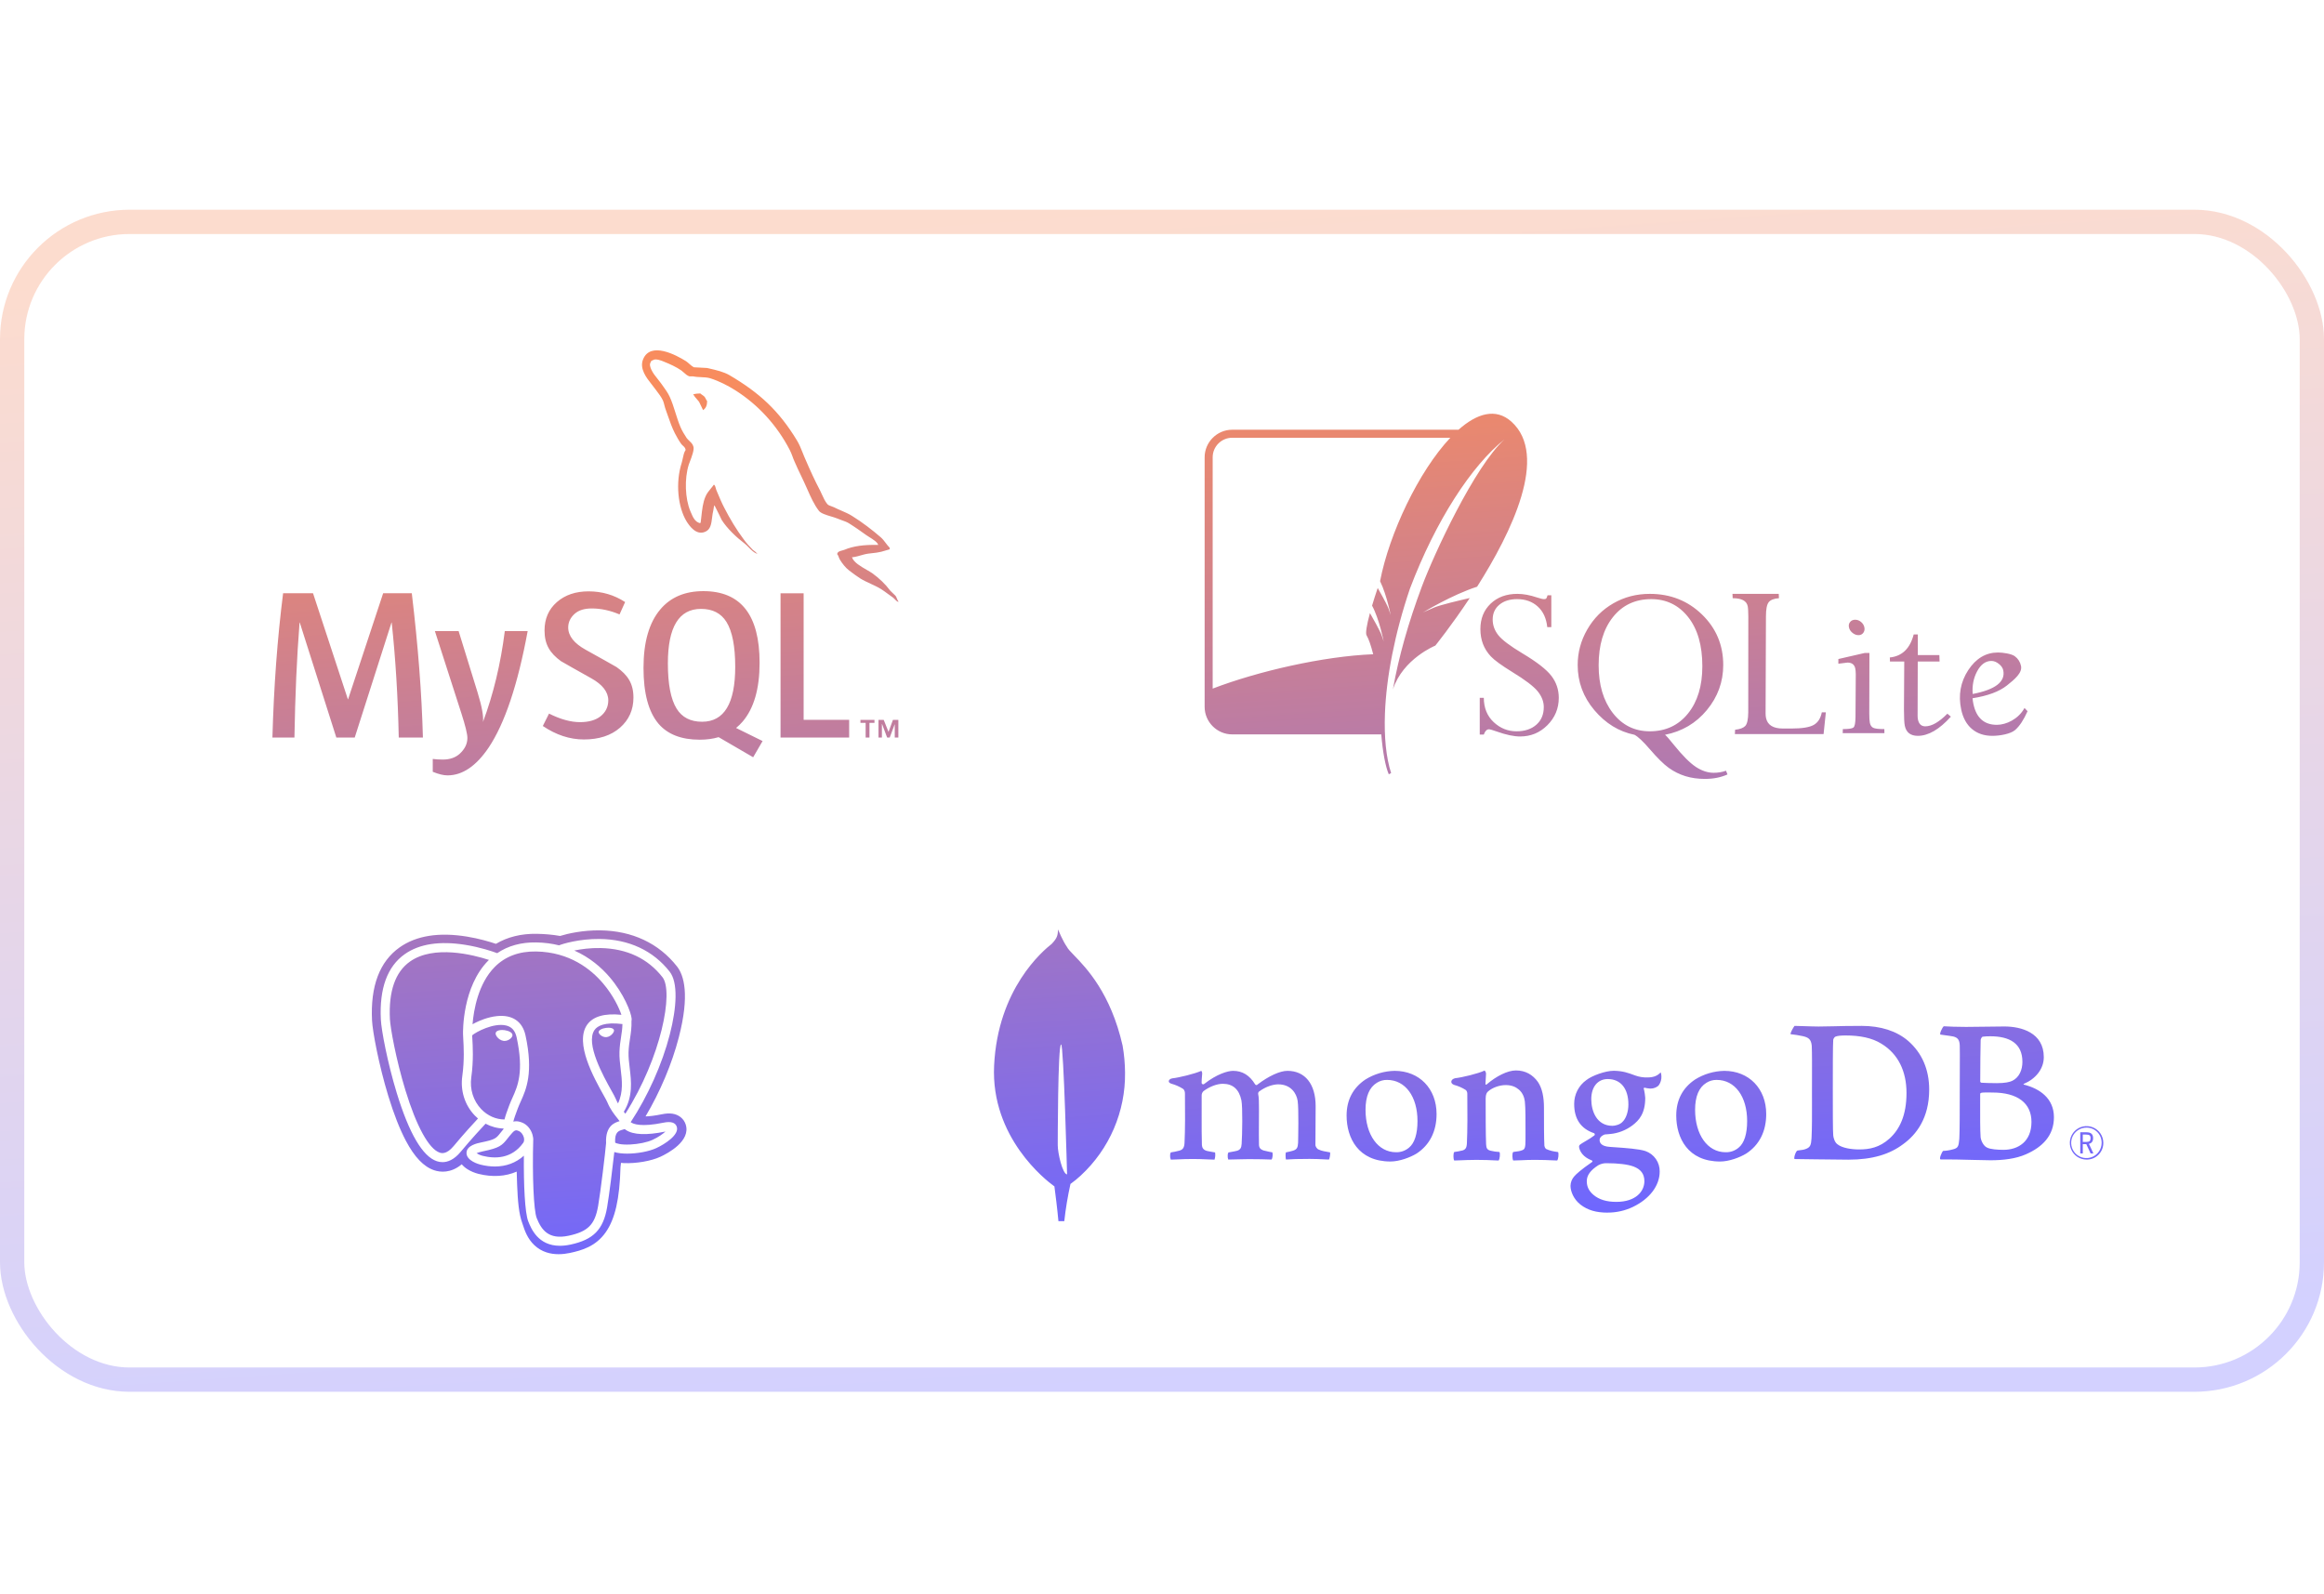
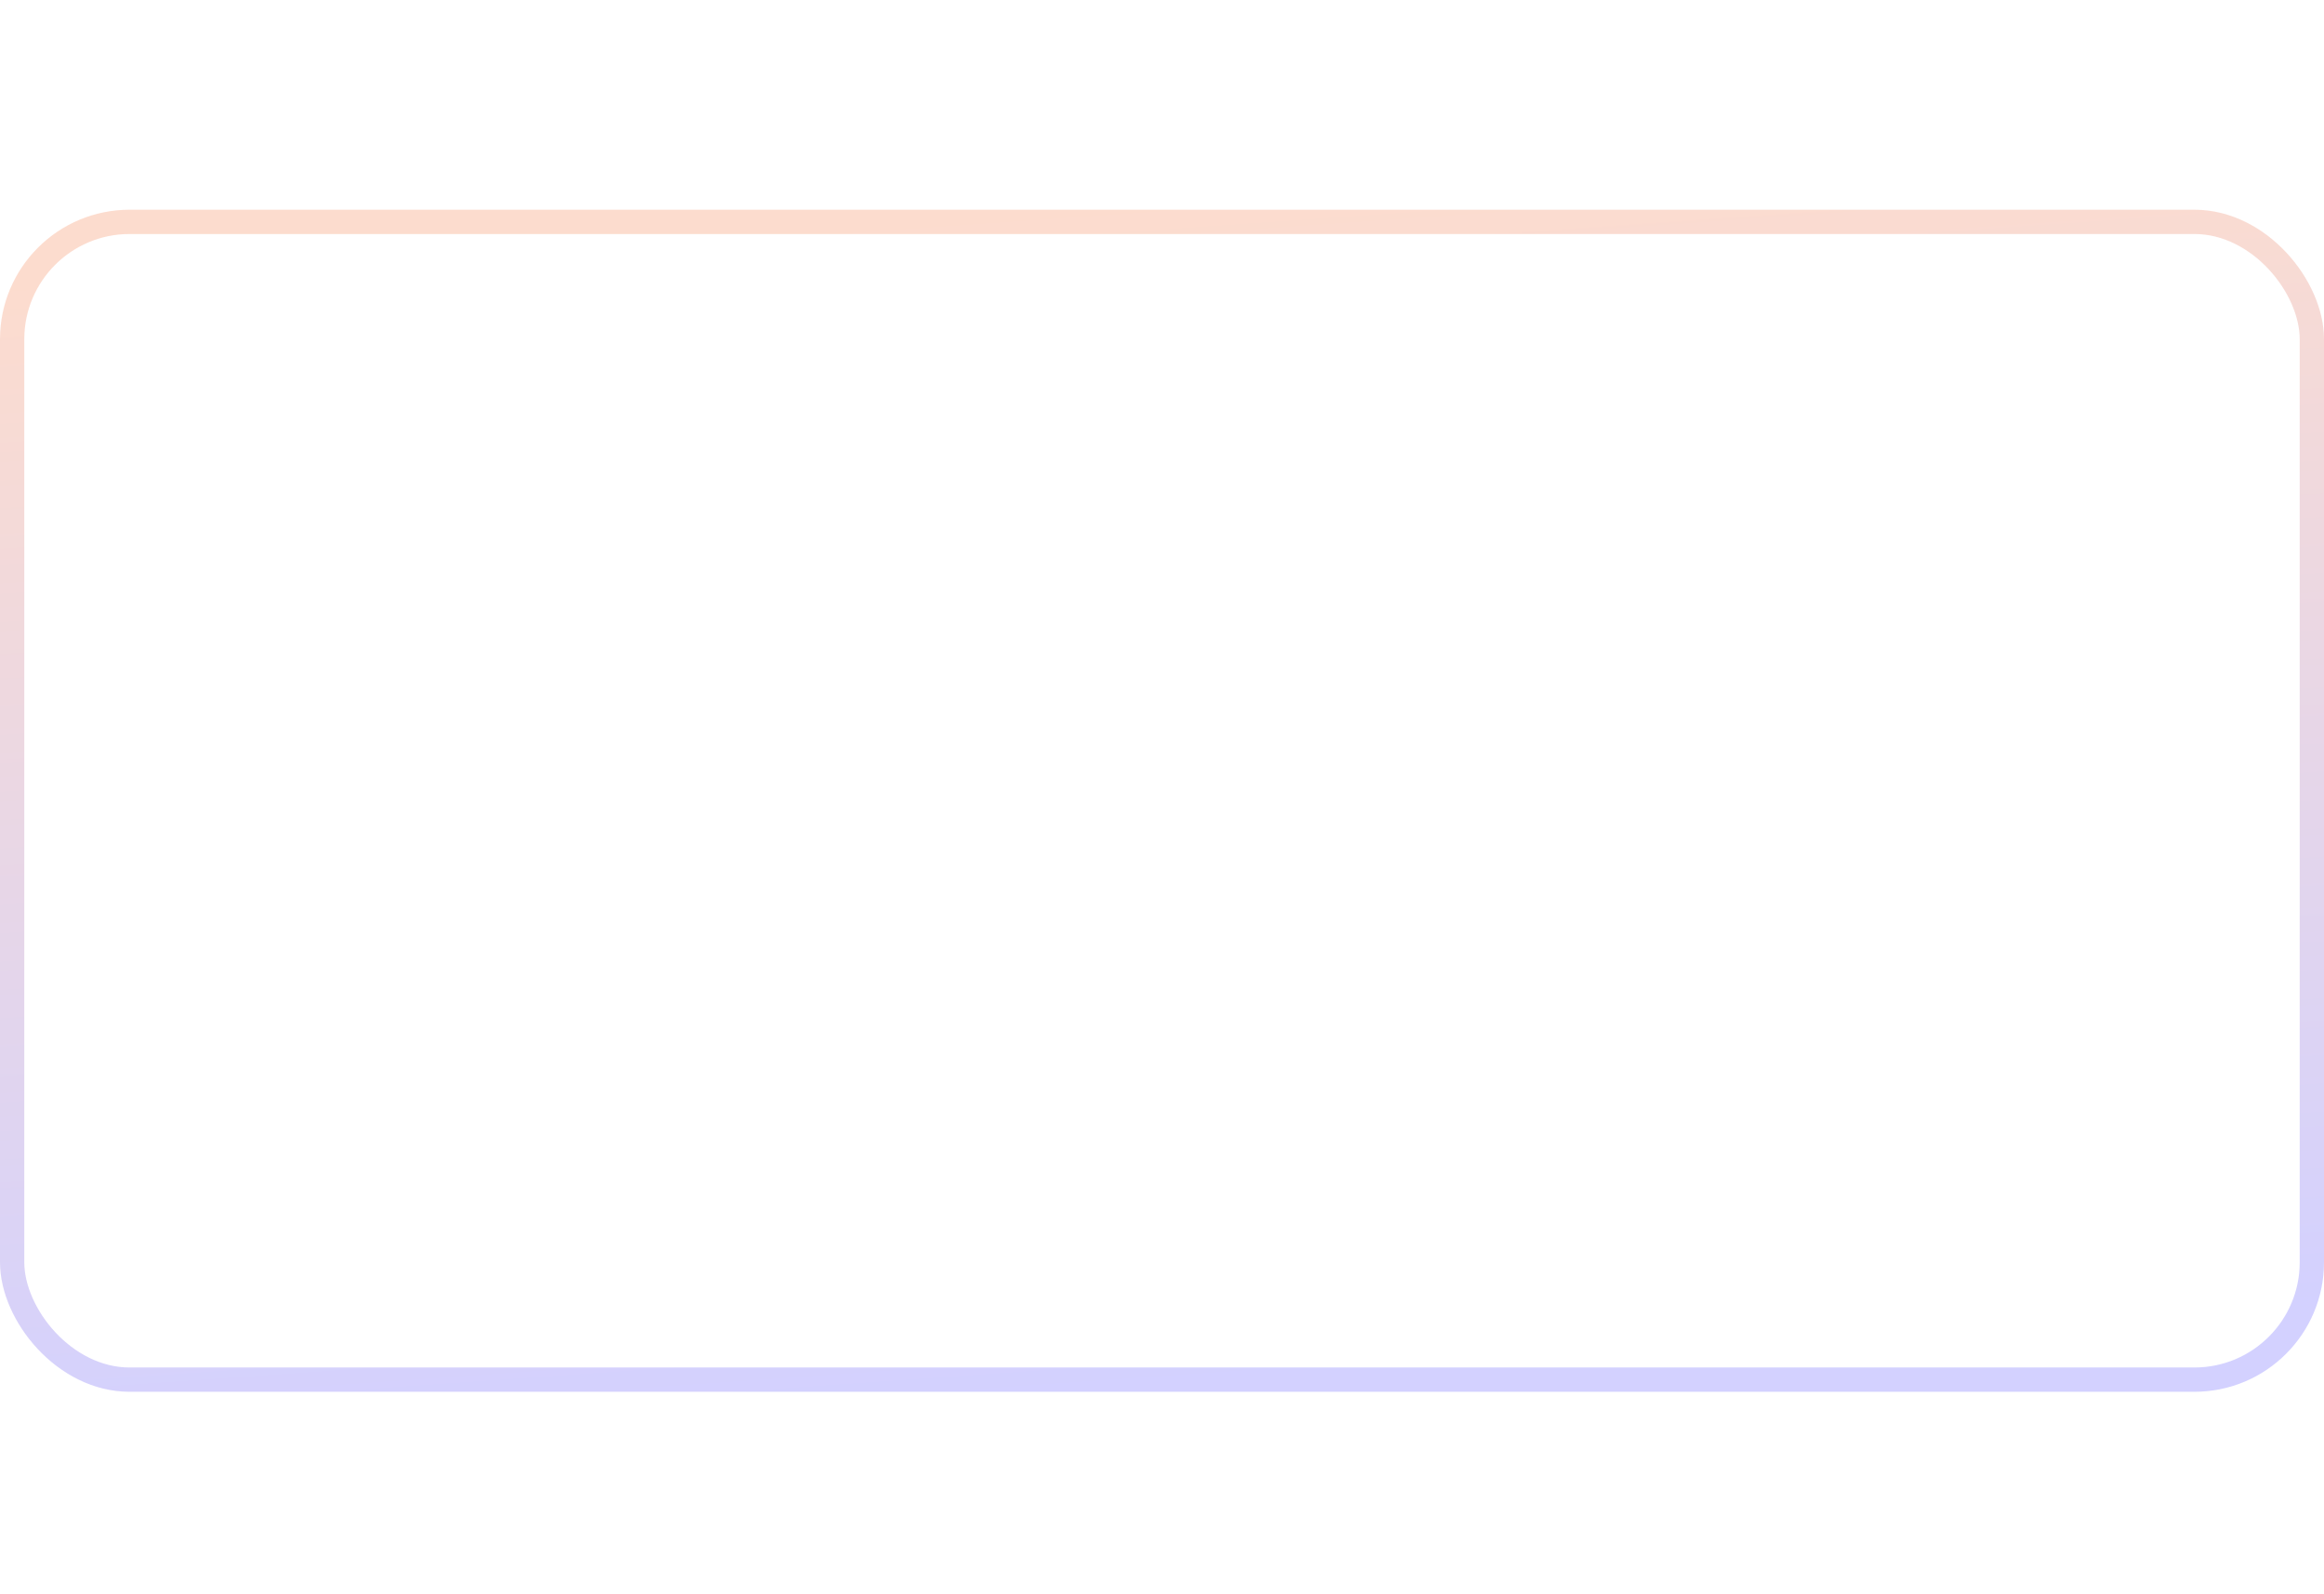
<svg xmlns="http://www.w3.org/2000/svg" width="325" height="223" viewBox="0 0 325 223" fill="none">
  <rect opacity="0.3" x="1.699" y="31.033" width="321.603" height="161.934" rx="16.42" stroke="url(#paint0_linear_1312_253)" stroke-width="3.397" />
-   <path fill-rule="evenodd" clip-rule="evenodd" d="M118.074 76.903C119.342 76.366 120.853 76.171 122.805 76.22C122.75 75.855 122.055 75.422 121.544 75.105L121.544 75.105C121.372 74.998 121.221 74.904 121.123 74.83C120.341 74.268 119.514 73.682 118.685 73.171C118.418 73.008 118.033 72.872 117.663 72.741L117.663 72.741C117.425 72.657 117.193 72.575 117.002 72.489C116.807 72.409 116.541 72.33 116.254 72.244C115.572 72.04 114.772 71.801 114.515 71.441C113.848 70.573 113.383 69.526 112.919 68.479L112.809 68.232L112.783 68.173C112.542 67.622 112.274 67.061 112.004 66.495C111.701 65.86 111.396 65.221 111.125 64.588C111.008 64.332 110.919 64.091 110.831 63.853L110.831 63.853L110.831 63.853C110.717 63.547 110.606 63.246 110.441 62.931C108.662 59.493 106.028 56.615 102.835 54.591C101.786 53.933 100.616 53.323 99.324 52.909C98.928 52.79 98.489 52.771 98.046 52.752C97.67 52.735 97.291 52.719 96.934 52.641H96.421C96.126 52.559 95.864 52.322 95.62 52.101C95.501 51.994 95.387 51.891 95.275 51.811C94.52 51.3 93.764 50.956 92.861 50.592C92.545 50.445 91.641 50.105 91.326 50.373C91.131 50.422 91.032 50.495 90.984 50.691C90.79 50.983 90.96 51.422 91.081 51.691C91.324 52.206 91.629 52.583 91.943 52.97L91.943 52.97C92.104 53.168 92.266 53.369 92.424 53.592C92.5 53.7 92.58 53.811 92.662 53.924L92.662 53.924L92.662 53.924L92.662 53.924C93.02 54.419 93.404 54.952 93.643 55.469C93.979 56.196 94.22 56.964 94.46 57.729L94.46 57.729L94.46 57.729L94.46 57.729L94.46 57.729L94.46 57.729L94.46 57.729L94.46 57.729L94.46 57.73L94.46 57.73L94.46 57.73L94.46 57.73L94.46 57.73C94.67 58.402 94.881 59.073 95.154 59.712C95.372 60.225 95.715 60.809 96.031 61.272C96.131 61.409 96.261 61.532 96.393 61.656C96.615 61.865 96.841 62.078 96.934 62.37C97.171 62.765 96.737 63.893 96.472 64.58C96.41 64.743 96.357 64.881 96.324 64.978C95.689 66.978 95.812 69.757 96.543 71.491C96.57 71.553 96.597 71.616 96.624 71.68C96.89 72.313 97.176 72.994 97.884 73.171C97.89 73.166 97.894 73.161 97.897 73.158C97.902 73.152 97.905 73.148 97.908 73.145L97.911 73.141L97.912 73.14L97.913 73.139C97.915 73.138 97.916 73.137 97.919 73.137C97.921 73.136 97.924 73.136 97.928 73.135C97.938 73.133 97.953 73.13 97.981 73.123C98.018 72.84 98.048 72.559 98.079 72.283L98.079 72.283L98.079 72.282L98.079 72.282L98.079 72.282C98.192 71.247 98.299 70.267 98.665 69.439C98.84 69.011 99.128 68.665 99.409 68.327C99.559 68.147 99.707 67.969 99.835 67.783C99.99 67.875 100.047 68.087 100.105 68.303L100.105 68.303L100.105 68.303C100.138 68.428 100.172 68.554 100.225 68.66L100.304 68.847L100.304 68.847L100.304 68.848C100.599 69.551 100.915 70.306 101.275 71.001C102.077 72.562 102.981 74.075 104.005 75.439C104.347 75.927 104.834 76.464 105.273 76.903C105.339 76.96 105.408 77.01 105.476 77.059C105.608 77.153 105.737 77.245 105.834 77.39H105.882V77.463C105.417 77.293 105.061 76.926 104.713 76.568C104.513 76.363 104.316 76.16 104.103 75.999C103.005 75.171 101.689 73.927 100.932 72.734C100.697 72.225 100.448 71.731 100.195 71.232L100.195 71.232L100.194 71.231C100.107 71.058 100.02 70.885 99.932 70.71V70.661C99.839 70.785 99.825 70.909 99.808 71.058C99.799 71.143 99.788 71.237 99.762 71.343C99.672 71.691 99.627 72.052 99.584 72.401C99.475 73.277 99.376 74.077 98.592 74.39C97.348 74.903 96.421 73.562 96.031 72.952C94.787 70.929 94.447 67.515 95.324 64.76C95.391 64.548 95.439 64.322 95.486 64.096C95.575 63.672 95.663 63.249 95.885 62.931C95.836 62.637 95.668 62.485 95.503 62.337C95.421 62.263 95.34 62.19 95.275 62.1C94.934 61.639 94.641 61.102 94.374 60.59C93.983 59.827 93.677 58.95 93.381 58.101C93.289 57.837 93.198 57.576 93.106 57.322C93.022 57.108 92.968 56.893 92.914 56.681L92.914 56.681L92.914 56.681L92.914 56.681C92.858 56.459 92.802 56.241 92.715 56.029C92.485 55.53 92.103 55.03 91.748 54.566C91.653 54.441 91.56 54.32 91.472 54.201C91.377 54.065 91.251 53.907 91.111 53.731L91.111 53.731C90.424 52.867 89.389 51.568 89.936 50.251C90.961 47.739 94.543 49.641 95.934 50.518C96.073 50.608 96.219 50.737 96.371 50.871C96.592 51.066 96.824 51.271 97.056 51.373C97.371 51.385 97.686 51.404 98.001 51.422C98.295 51.44 98.59 51.457 98.885 51.47C98.986 51.493 99.086 51.517 99.186 51.54C100.218 51.779 101.183 52.002 102.005 52.47C106.199 54.933 108.929 57.443 111.442 61.589C111.783 62.148 112.016 62.735 112.253 63.332L112.253 63.333C112.389 63.675 112.526 64.022 112.686 64.368C113.294 65.785 113.978 67.272 114.685 68.611C114.772 68.787 114.854 68.968 114.936 69.149C115.151 69.624 115.367 70.101 115.685 70.489C115.799 70.652 116.053 70.738 116.296 70.821C116.418 70.863 116.537 70.904 116.635 70.953C116.952 71.117 117.296 71.265 117.642 71.414L117.642 71.414C118.175 71.644 118.713 71.876 119.172 72.171C120.586 73.051 121.953 74.098 123.196 75.171C123.445 75.394 123.652 75.667 123.858 75.939L123.858 75.94L123.858 75.94L123.858 75.94C124.035 76.173 124.212 76.407 124.416 76.609V76.83L124.279 76.872C123.933 76.978 123.588 77.084 123.243 77.171C122.819 77.28 122.418 77.322 122.021 77.364C121.62 77.407 121.222 77.449 120.806 77.559L120.664 77.6C120.18 77.741 119.611 77.907 119.122 77.952L119.147 77.976L119.172 78.002C119.406 78.668 120.403 79.242 121.221 79.713L121.221 79.713C121.509 79.878 121.774 80.031 121.977 80.171C122.925 80.853 123.804 81.682 124.512 82.633C124.633 82.753 124.755 82.869 124.876 82.984C124.999 83.1 125.121 83.216 125.244 83.338C125.325 83.456 125.379 83.59 125.431 83.722L125.431 83.722C125.488 83.865 125.544 84.005 125.633 84.119V84.193C125.418 84.117 125.272 83.964 125.126 83.813C125.04 83.722 124.954 83.633 124.854 83.56C124.625 83.404 124.396 83.234 124.167 83.065C123.859 82.837 123.552 82.609 123.243 82.414C122.773 82.117 122.266 81.883 121.756 81.648L121.755 81.648C121.26 81.419 120.762 81.19 120.294 80.901C119.757 80.559 119.245 80.171 118.733 79.78C118.269 79.438 117.758 78.781 117.466 78.293C117.391 78.177 117.345 78.051 117.3 77.931C117.241 77.773 117.186 77.623 117.074 77.512C117.111 77.166 117.448 77.078 117.768 76.995C117.876 76.967 117.982 76.939 118.074 76.903ZM97.935 55.029C97.522 55.029 97.23 55.079 96.936 55.152V55.201H96.983C97.102 55.437 97.275 55.629 97.446 55.82C97.558 55.944 97.668 56.067 97.763 56.201C97.865 56.403 97.96 56.605 98.055 56.807C98.143 56.995 98.232 57.182 98.325 57.371C98.349 57.347 98.373 57.321 98.373 57.321C98.717 57.078 98.887 56.689 98.887 56.102C98.805 56.007 98.762 55.913 98.718 55.818C98.683 55.742 98.648 55.666 98.594 55.59C98.506 55.443 98.355 55.34 98.207 55.239C98.109 55.173 98.013 55.107 97.935 55.029ZM203.967 60.105C206.557 57.807 209.182 57.03 211.349 58.963C216.639 63.682 211.386 74.469 206.565 82.062C203.059 83.189 198.973 85.677 198.973 85.677C198.973 85.677 199.313 85.496 200.575 84.967C201.43 84.608 203.983 84.001 205.538 83.646C202.942 87.56 200.721 90.299 200.721 90.299C200.721 90.299 196.192 92.139 194.792 96.42C195.604 91.854 196.951 87.088 198.851 82.008C200.549 77.473 206.219 65.225 210.409 61.441C205.812 65.105 200.79 72.777 197.17 82.338C195.027 88.673 193.867 94.75 193.678 99.789C193.553 103.086 193.838 105.945 194.54 108.126L194.216 108.303C193.738 107.196 193.363 105.127 193.164 102.719L193.162 102.693L193.162 102.718H172.319C170.198 102.718 168.462 100.983 168.462 98.862V63.962C168.462 61.84 170.198 60.105 172.319 60.105H203.966L203.963 60.109L203.967 60.105ZM202.813 61.236L202.816 61.228H172.318C170.812 61.228 169.587 62.453 169.587 63.96V96.314C175.876 93.9 185.034 91.788 192.033 91.508L192.006 91.401L191.992 91.346C191.726 90.32 191.423 89.392 191.105 88.854C190.941 88.577 191.123 87.437 191.58 85.749C191.847 86.211 192.976 88.189 193.202 88.826C193.458 89.546 193.511 89.752 193.511 89.752C193.511 89.752 192.892 86.567 191.877 84.709C192.099 83.958 192.365 83.127 192.666 82.239C193.018 82.857 193.818 84.275 194.106 84.947C194.133 85.009 194.157 85.068 194.175 85.116C194.216 85.232 194.25 85.331 194.281 85.422C194.444 85.894 194.484 86.045 194.484 86.045C194.484 86.045 194.424 85.735 194.311 85.258C194.264 85.057 194.205 84.82 194.139 84.567C193.883 83.584 193.494 82.296 192.996 81.286C194.274 74.639 198.384 65.937 202.813 61.236ZM208.466 84.425C209.422 83.517 210.669 83.063 212.203 83.063C213.046 83.063 213.962 83.235 214.956 83.57C215.42 83.722 215.747 83.799 215.93 83.799C216.082 83.799 216.185 83.764 216.238 83.699C216.293 83.634 216.352 83.489 216.417 83.262H216.944V87.715H216.377C216.247 86.483 215.807 85.524 215.045 84.832C214.283 84.142 213.319 83.799 212.163 83.799C211.136 83.799 210.315 84.056 209.688 84.574C209.062 85.092 208.744 85.787 208.744 86.651C208.744 87.451 209.011 88.179 209.529 88.838C210.047 89.497 211.17 90.343 212.899 91.382C214.908 92.581 216.252 93.625 216.944 94.523C217.635 95.419 217.987 96.448 217.987 97.604C217.987 99.094 217.454 100.371 216.397 101.43C215.339 102.489 214.069 103.01 212.58 103.01C211.717 103.01 210.619 102.781 209.281 102.305C208.731 102.11 208.378 102.006 208.227 102.006C207.914 102.006 207.675 102.255 207.502 102.742H206.935V97.604H207.502C207.512 99.019 207.972 100.149 208.883 101.003C209.795 101.855 210.856 102.285 212.074 102.285C213.229 102.285 214.16 101.978 214.856 101.361C215.552 100.744 215.89 99.924 215.89 98.896C215.89 98.128 215.607 97.392 215.035 96.689C214.464 95.986 213.275 95.086 211.457 93.976C209.976 93.06 208.982 92.34 208.486 91.809C207.989 91.279 207.62 90.693 207.382 90.06C207.145 89.428 207.025 88.739 207.025 87.983C207.025 86.524 207.51 85.333 208.466 84.425ZM225.62 84.385C227.153 83.504 228.85 83.063 230.719 83.063C233.604 83.063 236.036 84.028 238.014 85.945C239.99 87.863 240.986 90.214 240.986 93.012C240.986 95.368 240.223 97.471 238.7 99.313C237.176 101.156 235.222 102.308 232.846 102.772C233.073 102.954 233.475 103.418 234.058 104.153C235.298 105.688 236.338 106.729 237.169 107.274C238.002 107.818 238.832 108.089 239.654 108.089C240.259 108.089 240.834 107.995 241.373 107.801L241.582 108.318C240.653 108.739 239.599 108.944 238.421 108.944C237.449 108.944 236.55 108.819 235.718 108.566C234.887 108.312 234.101 107.927 233.372 107.403C232.643 106.879 231.757 105.999 230.709 104.779C229.779 103.698 229.069 103.031 228.572 102.772C226.4 102.33 224.528 101.179 222.967 99.333C221.405 97.486 220.631 95.378 220.631 93.012C220.631 91.251 221.076 89.599 221.973 88.043C222.869 86.487 224.085 85.265 225.62 84.385ZM242.307 83.669L242.278 83.063H248.748L248.778 83.669C248.087 83.716 247.611 83.899 247.346 84.226C247.085 84.554 246.958 85.224 246.959 86.224L246.909 99.78C246.911 100.011 246.926 100.221 246.969 100.416C247.177 101.405 247.964 101.897 249.324 101.897H250.497C252.009 101.897 253.056 101.73 253.648 101.39C254.238 101.053 254.609 100.46 254.771 99.631H255.337L255.019 102.672H242.616L242.645 102.066C243.318 101.997 243.782 101.825 244.057 101.549C244.331 101.272 244.474 100.633 244.484 99.631L244.494 86.224C244.489 85.523 244.462 85.036 244.404 84.773C244.249 84.036 243.552 83.669 242.307 83.669ZM236.076 86.303C234.746 84.629 233.025 83.799 230.918 83.799C228.681 83.799 226.895 84.634 225.561 86.313C224.226 87.994 223.563 90.243 223.563 93.052C223.563 95.785 224.218 98.008 225.541 99.721C226.865 101.433 228.591 102.285 230.719 102.285C232.934 102.285 234.717 101.459 236.056 99.8C237.395 98.141 238.064 95.936 238.064 93.181C238.064 90.274 237.405 87.978 236.076 86.303ZM258.736 86.989C258.909 86.783 259.139 86.681 259.442 86.681C259.734 86.681 260.008 86.783 260.257 86.989C260.503 87.194 260.662 87.443 260.724 87.745C260.784 88.037 260.735 88.294 260.575 88.51C260.415 88.725 260.192 88.838 259.899 88.838C259.596 88.838 259.315 88.725 259.054 88.51C258.792 88.294 258.627 88.037 258.567 87.745C258.506 87.443 258.56 87.194 258.736 86.989ZM264.282 91.959C265.993 91.786 267.107 90.716 267.621 88.738H268.198V91.621H271.209L271.239 92.525H268.188L268.168 100.108C268.168 100.315 268.182 100.493 268.218 100.645C268.347 101.272 268.689 101.589 269.241 101.589C270.14 101.589 271.169 100.998 272.332 99.82L272.819 100.237C271.208 102.026 269.667 102.921 268.198 102.921C267.183 102.921 266.576 102.449 266.379 101.519C266.298 101.131 266.263 100.369 266.26 99.224L266.3 92.525H264.302L264.282 91.959ZM275.244 93.737C276.324 92.091 277.712 91.263 279.419 91.263C280.09 91.263 281.292 91.44 281.754 91.78C282.211 92.12 282.508 92.569 282.629 93.141C282.832 94.104 281.744 95.015 280.661 95.874C279.577 96.733 277.971 97.328 275.851 97.663C275.878 97.944 275.917 98.21 275.97 98.458C276.377 100.403 277.468 101.38 279.25 101.38C280.546 101.38 282.264 100.592 283.116 99.025L283.543 99.472C283.009 100.68 282.431 101.562 281.804 102.106C281.178 102.65 279.692 102.921 278.624 102.921C277.477 102.921 276.517 102.6 275.761 101.957C275.004 101.314 274.509 100.401 274.261 99.224C273.838 97.214 274.171 95.387 275.244 93.737ZM257.086 92.177L260.764 91.332H261.43L261.41 99.82C261.413 100.414 261.436 100.843 261.489 101.092C261.558 101.438 261.716 101.664 261.946 101.788C262.181 101.913 262.706 101.977 263.517 101.977L263.527 102.543H257.693L257.713 101.977C258.512 101.977 259.006 101.904 259.193 101.758C259.379 101.613 259.471 101.129 259.482 100.297L259.521 94.284C259.515 93.956 259.49 93.695 259.452 93.509C259.337 92.953 258.975 92.674 258.358 92.674L257.086 92.833V92.177ZM279.528 92.853C279.183 92.583 278.84 92.445 278.485 92.445C277.674 92.445 277.008 92.931 276.497 93.886C275.982 94.843 275.78 95.901 275.871 97.067C279.06 96.451 280.477 95.346 280.144 93.748C280.076 93.422 279.869 93.122 279.528 92.853ZM156.99 146.246C155.329 138.916 151.918 135.389 150.203 133.615C149.699 133.094 149.341 132.724 149.217 132.453C148.617 131.611 148.015 130.113 148.015 130.113C148.009 130.1 148.002 130.081 147.994 130.06L147.987 130.041C147.981 130.027 147.976 130.014 147.97 130C147.908 130.846 147.876 131.165 147.083 132.014C145.848 132.982 139.535 138.277 139.021 149.052C138.542 159.098 146.281 165.086 147.335 165.85L147.453 165.933C147.453 165.944 147.468 166.053 147.492 166.243L147.492 166.243L147.493 166.244L147.493 166.244L147.493 166.246L147.493 166.246C147.588 166.97 147.834 168.847 148.017 170.805H148.835C149.028 169.052 149.317 167.312 149.701 165.591L149.764 165.549C150.232 165.212 150.678 164.847 151.1 164.455L151.148 164.412C153.128 162.58 154.702 160.352 155.767 157.874C156.832 155.395 157.366 152.721 157.332 150.023C157.323 148.757 157.208 147.493 156.99 146.246ZM147.92 160.177C147.92 160.177 147.92 146.086 148.392 146.086C148.754 146.086 149.224 164.264 149.224 164.264C148.579 164.187 147.92 161.273 147.92 160.177ZM259.986 160.771C258.87 160.771 257.605 160.563 256.971 160.056C256.581 159.791 256.399 159.162 256.369 158.804C256.309 158.393 256.309 154.936 256.309 152.463C256.309 150.05 256.309 145.967 256.369 145.431C256.41 145.264 256.506 145.115 256.64 145.008C256.971 144.859 257.544 144.829 258.116 144.829C260.077 144.829 261.793 145.157 263.119 145.991C265.469 147.422 266.615 149.865 266.615 152.875C266.615 156.003 265.651 157.97 264.233 159.252C262.848 160.504 261.432 160.771 259.986 160.771ZM252.213 143.524C251.662 143.505 251.178 143.489 250.958 143.489C250.808 143.664 250.344 144.471 250.405 144.65C250.972 144.711 251.537 144.801 252.095 144.919C252.883 145.098 253.273 145.336 253.364 146.259C253.41 147.112 253.403 149.388 253.398 151.203V151.204V151.205V151.206V151.207C253.396 151.739 253.395 152.232 253.395 152.637C253.395 152.805 253.395 152.972 253.395 153.137C253.395 153.459 253.396 153.775 253.397 154.087L253.397 154.125V154.126C253.402 156.021 253.406 157.72 253.334 159.192C253.273 160.175 253.144 160.454 252.597 160.68C252.272 160.814 252.086 160.84 251.381 160.921C251.17 160.945 250.827 161.873 250.947 162.113H250.982C251.901 162.123 252.884 162.138 253.851 162.152C255.612 162.177 257.32 162.202 258.487 162.202C261.884 162.202 264.28 161.427 266.112 160.056C267.956 158.739 269.788 156.42 269.788 152.399C269.788 149.568 268.758 147.243 266.829 145.574C265.23 144.205 262.999 143.489 260.347 143.489C258.519 143.489 257.356 143.519 256.374 143.544H256.373H256.373H256.373H256.373C255.655 143.562 255.034 143.578 254.32 143.578C253.804 143.578 252.948 143.549 252.213 143.524H252.213ZM291.795 162.189H291.8H291.883C292.187 162.181 292.487 162.114 292.764 161.99C293.042 161.867 293.293 161.69 293.503 161.47C293.712 161.249 293.876 160.99 293.985 160.706C294.094 160.422 294.146 160.12 294.138 159.816C294.131 159.354 293.989 158.905 293.727 158.524C293.466 158.143 293.098 157.849 292.67 157.676C292.242 157.504 291.772 157.463 291.32 157.557C290.868 157.651 290.454 157.877 290.13 158.206C289.806 158.534 289.587 158.952 289.499 159.405C289.412 159.858 289.46 160.327 289.639 160.753C289.817 161.179 290.118 161.542 290.502 161.798C290.885 162.052 291.335 162.188 291.795 162.189ZM290.604 158.069C290.956 157.837 291.369 157.716 291.79 157.719H291.849C292.405 157.73 292.933 157.961 293.319 158.362C293.704 158.762 293.914 159.3 293.904 159.855V159.867C293.9 160.288 293.772 160.699 293.535 161.047C293.298 161.396 292.964 161.666 292.573 161.824C292.182 161.982 291.754 162.021 291.341 161.936C290.928 161.85 290.55 161.644 290.255 161.344C289.959 161.044 289.759 160.663 289.68 160.249C289.602 159.835 289.647 159.407 289.811 159.019C289.976 158.631 290.251 158.3 290.604 158.069ZM291.758 160.027L292.362 161.328L292.75 161.326L292.125 159.985C292.506 159.902 292.71 159.631 292.71 159.197C292.71 158.658 292.441 158.369 291.79 158.369H290.916V161.328H291.27V160.027H291.758ZM291.783 159.717H291.27V158.691H291.738C292.204 158.691 292.355 158.821 292.355 159.199C292.355 159.576 292.197 159.717 291.783 159.717ZM277.257 145.002C277.137 145.031 276.985 145.33 276.985 145.479C276.955 146.552 276.926 149.353 276.926 151.289C276.933 151.326 276.952 151.36 276.978 151.386C277.005 151.413 277.039 151.431 277.076 151.438C277.468 151.468 278.432 151.499 279.245 151.499C280.39 151.499 281.054 151.348 281.415 151.169C282.38 150.693 282.824 149.65 282.824 148.519C282.824 145.926 281.016 144.942 278.335 144.942C277.972 144.938 277.61 144.958 277.25 145.002H277.257ZM284.091 156.921C284.091 154.299 282.162 152.809 278.635 152.809L278.616 152.809L278.582 152.809L278.493 152.807H278.492C278.143 152.802 277.323 152.788 277.099 152.839C277.009 152.869 276.918 152.928 276.918 152.988C276.918 153.151 276.918 153.322 276.918 153.5C276.917 153.718 276.917 153.947 276.916 154.182V154.183C276.911 155.962 276.905 158.106 276.978 159.067C277.038 159.573 277.4 160.289 277.853 160.497C278.335 160.765 279.42 160.824 280.173 160.824C282.252 160.824 284.091 159.663 284.091 156.921ZM272.158 143.557L272.158 143.557C272.602 143.583 273.434 143.631 274.936 143.631C275.906 143.631 276.785 143.616 277.656 143.601H277.657H277.657H277.657H277.657H277.657H277.658H277.658H277.658H277.658H277.659H277.659H277.659H277.66H277.66H277.66H277.661H277.661H277.662H277.662H277.662C278.521 143.586 279.374 143.571 280.3 143.571C282.621 143.571 285.815 144.407 285.815 147.862C285.815 149.561 284.609 150.931 283.042 151.588C282.952 151.617 282.952 151.676 283.042 151.706C285.273 152.27 287.232 153.644 287.232 156.266C287.232 158.828 285.635 160.438 283.314 161.45C281.897 162.077 280.15 162.284 278.371 162.284C277.835 162.284 276.941 162.261 275.933 162.235C274.392 162.195 272.583 162.148 271.362 162.166C271.151 162.077 271.555 161.123 271.736 160.974C272.198 160.958 272.657 160.886 273.103 160.759C273.826 160.582 273.911 160.348 274.002 159.276C274.062 158.351 274.062 155.048 274.062 152.69C274.062 151.468 274.067 150.397 274.07 149.479V149.474V149.47V149.466V149.466V149.466V149.466V149.465V149.465V149.465V149.465V149.465V149.465V149.464V149.464V149.464V149.464V149.464V149.463V149.463V149.463V149.463V149.463V149.463V149.462V149.462V149.462V149.462V149.462C274.076 147.971 274.081 146.887 274.062 146.223C274.031 145.389 273.731 145.12 273.158 144.972C272.854 144.911 272.413 144.851 271.974 144.791L271.79 144.766C271.705 144.755 271.622 144.743 271.539 144.731L271.437 144.717L271.351 144.704C271.199 144.555 271.664 143.66 271.813 143.542C271.886 143.542 271.996 143.548 272.158 143.557ZM163.635 161.586C163.617 161.792 163.649 161.999 163.728 162.189L163.732 162.197C164.038 162.195 164.343 162.181 164.697 162.163L164.783 162.159C165.296 162.135 165.93 162.106 166.822 162.106C167.571 162.106 168.237 162.135 168.782 162.158L168.889 162.163L169.035 162.169C169.344 162.184 169.616 162.197 169.843 162.197C169.95 161.871 169.977 161.525 169.923 161.188C169.782 161.162 169.644 161.139 169.514 161.117L169.437 161.104L169.397 161.098L169.397 161.098C169.152 161.057 168.943 161.022 168.819 160.986C168.221 160.847 168.109 160.469 168.08 160.152C168.042 159.298 168.044 157.52 168.046 155.846C168.046 155.494 168.047 155.145 168.047 154.811V153.233C168.044 153.119 168.064 153.006 168.107 152.9C168.151 152.795 168.215 152.699 168.297 152.62C169.146 151.983 170.184 151.587 171.007 151.587C172.412 151.587 173.286 152.367 173.605 153.901C173.793 154.858 173.725 158.678 173.638 160.004C173.604 160.572 173.436 160.816 172.99 160.956C172.744 161.019 172.483 161.065 172.185 161.118L172.144 161.126L171.782 161.192C171.706 161.341 171.673 161.509 171.688 161.677C171.677 161.85 171.705 162.024 171.769 162.185C172.002 162.184 172.398 162.173 172.826 162.162L172.956 162.158L173.068 162.155C173.63 162.141 174.24 162.125 174.623 162.125C175.973 162.125 176.908 162.153 177.819 162.184C177.875 162.109 177.912 162.02 177.924 161.927C177.987 161.682 177.992 161.425 177.938 161.178C177.575 161.12 177.33 161.061 177.093 161.003C176.977 160.975 176.849 160.945 176.696 160.911C176.412 160.8 176.061 160.661 176.061 160.079C176.042 159.226 176.047 158.097 176.054 156.901C176.061 156.312 176.061 155.725 176.061 155.161C176.061 154.179 176.061 153.531 175.943 152.975V152.954C175.944 152.86 175.979 152.77 176.04 152.699C177.046 151.937 178.1 151.665 178.753 151.665C180.513 151.665 181.316 152.915 181.471 153.982C181.639 155.012 181.544 159.349 181.532 159.842C181.499 160.535 181.348 160.772 180.827 160.944C180.499 161.041 180.165 161.12 179.828 161.179C179.752 161.316 179.774 161.977 179.835 162.181C180.654 162.127 181.51 162.095 183.149 162.095C183.934 162.095 184.614 162.129 185.119 162.154L185.181 162.157L185.289 162.163C185.521 162.174 185.71 162.184 185.852 162.184C185.953 162.043 186.058 161.354 186.007 161.176H185.981C185.323 161.064 184.802 160.973 184.441 160.797C184.15 160.717 183.955 160.311 183.955 160.17C183.955 159.619 183.961 158.842 183.968 158.004L183.969 157.785C183.978 156.732 183.986 155.606 183.986 154.717C183.986 151.624 182.508 149.777 180.041 149.777C178.999 149.777 177.44 150.49 175.866 151.683C175.848 151.71 175.824 151.732 175.796 151.747C175.767 151.763 175.736 151.771 175.704 151.771C175.668 151.77 175.633 151.76 175.602 151.742C175.571 151.724 175.546 151.698 175.527 151.668C174.748 150.395 173.741 149.777 172.447 149.777C171.658 149.777 170.129 150.256 168.417 151.597C168.383 151.631 168.338 151.654 168.29 151.661C168.232 151.668 168.172 151.652 168.125 151.617C168.078 151.581 168.048 151.528 168.04 151.469C168.04 151.131 168.068 150.791 168.093 150.491L168.097 150.453L168.1 150.421L168.1 150.421L168.101 150.42L168.101 150.418L168.101 150.417L168.101 150.415C168.109 150.341 168.117 150.268 168.117 150.198C168.132 150.047 168.089 149.895 167.996 149.775C167.098 150.191 164.81 150.736 163.938 150.827C163.614 150.883 163.454 151.065 163.446 151.22C163.437 151.375 163.577 151.507 163.831 151.582C164.395 151.738 164.933 151.975 165.428 152.286C165.71 152.506 165.71 152.816 165.71 153.044V153.106C165.741 155.226 165.737 158.24 165.65 159.846C165.617 160.527 165.417 160.817 164.885 160.949C164.504 161.05 164.117 161.128 163.728 161.185C163.661 161.308 163.629 161.447 163.635 161.586ZM193.977 151.045C193.469 151.035 192.97 151.176 192.542 151.449C191.497 152.086 190.963 153.355 190.963 155.223C190.963 158.718 192.714 161.16 195.22 161.16C195.89 161.181 196.544 160.949 197.051 160.511C197.821 159.882 198.229 158.599 198.229 156.802C198.229 153.358 196.519 151.045 193.972 151.045H193.977ZM194.456 162.458C189.931 162.457 188.315 159.14 188.315 156.029C188.315 153.857 189.203 152.159 190.953 150.983C192.179 150.223 193.586 149.806 195.028 149.776C198.483 149.776 200.897 152.262 200.897 155.82C200.897 158.238 199.932 160.147 198.108 161.341C197.233 161.878 195.713 162.457 194.456 162.457V162.458ZM238.631 151.45C239.061 151.175 239.563 151.034 240.074 151.045C242.619 151.045 244.329 153.359 244.329 156.803C244.329 158.599 243.921 159.883 243.151 160.51C242.641 160.952 241.983 161.184 241.308 161.161C238.801 161.161 237.051 158.719 237.051 155.223C237.051 153.356 237.585 152.087 238.631 151.45ZM234.415 156.031C234.415 159.138 236.027 162.459 240.556 162.459C241.813 162.459 243.333 161.88 244.208 161.341C246.031 160.149 246.997 158.241 246.997 155.821C246.997 152.264 244.583 149.778 241.128 149.778C239.686 149.808 238.279 150.224 237.054 150.985C235.303 152.161 234.415 153.858 234.415 156.031ZM224.83 150.924C223.434 150.924 222.532 152.026 222.532 153.732C222.532 155.438 223.309 157.465 225.491 157.465C225.867 157.465 226.548 157.297 226.885 156.926C227.392 156.46 227.723 155.495 227.723 154.477C227.723 152.253 226.641 150.924 224.83 150.924ZM224.647 162.694C224.254 162.69 223.865 162.787 223.52 162.976C222.415 163.68 221.904 164.392 221.904 165.206C221.904 165.974 222.202 166.584 222.842 167.127C223.619 167.783 224.664 168.103 226.039 168.103C228.746 168.103 229.959 166.648 229.959 165.206C229.959 164.201 229.455 163.529 228.419 163.149C227.62 162.856 226.286 162.695 224.653 162.695L224.647 162.694ZM224.835 169.61C223.209 169.61 222.038 169.266 221.037 168.496C220.065 167.745 219.628 166.631 219.628 165.861C219.638 165.365 219.827 164.889 220.161 164.521C220.442 164.199 221.101 163.597 222.615 162.549C222.641 162.539 222.662 162.521 222.677 162.498C222.691 162.475 222.698 162.448 222.697 162.421C222.695 162.394 222.684 162.368 222.667 162.347C222.65 162.326 222.626 162.311 222.6 162.305C221.35 161.827 220.974 161.037 220.861 160.614C220.858 160.592 220.854 160.569 220.848 160.548C220.812 160.38 220.778 160.224 221.005 160.06C221.179 159.936 221.46 159.77 221.759 159.594C222.18 159.36 222.585 159.096 222.969 158.805C222.99 158.783 223.006 158.756 223.016 158.727C223.025 158.698 223.027 158.667 223.021 158.637C223.016 158.607 223.005 158.579 222.987 158.555C222.977 158.541 222.966 158.529 222.954 158.519L222.949 158.515C222.946 158.513 222.943 158.511 222.94 158.509C222.937 158.506 222.934 158.504 222.93 158.502C222.927 158.5 222.923 158.498 222.92 158.496C221.071 157.876 220.141 156.502 220.141 154.41C220.136 153.755 220.289 153.109 220.586 152.526C220.884 151.943 221.318 151.441 221.852 151.062C222.596 150.474 224.461 149.768 225.67 149.768H225.741C226.982 149.798 227.683 150.058 228.651 150.416L228.655 150.418C229.206 150.62 229.791 150.716 230.378 150.7C231.407 150.7 231.856 150.373 232.242 149.995C232.305 150.166 232.338 150.346 232.341 150.528C232.363 150.963 232.243 151.394 231.997 151.755C231.786 152.047 231.292 152.259 230.839 152.259C230.792 152.261 230.745 152.258 230.698 152.252C230.46 152.234 230.224 152.195 229.993 152.135L229.878 152.175C229.842 152.229 229.864 152.287 229.893 152.361L229.895 152.365C229.902 152.38 229.907 152.395 229.912 152.41C229.993 152.787 230.05 153.169 230.079 153.553C230.079 155.747 229.215 156.702 228.28 157.41C227.374 158.089 226.298 158.505 225.17 158.612L225.158 158.612L225.148 158.613L225.124 158.614L225.103 158.616L225.032 158.622L224.941 158.631L224.811 158.643C224.67 158.655 224.485 158.671 224.458 158.671H224.432C224.229 158.729 223.697 158.981 223.697 159.449C223.697 159.839 223.938 160.324 225.084 160.41L225.825 160.462L225.84 160.463L225.841 160.463C227.352 160.568 229.23 160.699 230.116 161C230.705 161.208 231.214 161.595 231.57 162.109C231.926 162.622 232.112 163.234 232.1 163.859C232.1 165.832 230.702 167.678 228.359 168.808C227.254 169.336 226.045 169.608 224.821 169.604L224.835 169.61ZM217.891 161.136L217.906 161.138L217.885 161.124L217.888 161.13L217.891 161.136ZM216.188 160.692C216.755 160.957 217.235 161.048 217.891 161.136C218.002 161.359 217.94 162.112 217.763 162.316C217.622 162.316 217.409 162.306 217.126 162.293C216.565 162.267 215.731 162.227 214.63 162.227C213.882 162.227 213.267 162.256 212.732 162.28C212.32 162.299 211.956 162.316 211.616 162.316C211.494 162.137 211.435 161.303 211.616 161.124C212.188 161.065 212.671 160.975 212.851 160.886C213.243 160.768 213.333 160.499 213.333 159.425C213.333 159.094 213.334 158.754 213.335 158.413V158.411C213.339 156.726 213.344 154.999 213.243 154.062C213.181 153.555 212.971 152.87 212.398 152.393C211.982 152.036 211.411 151.768 210.566 151.768C209.691 151.768 208.697 152.124 208.094 152.661C207.913 152.813 207.763 153.084 207.763 153.648C207.763 155.674 207.763 158.654 207.824 160.055C207.853 160.59 207.973 160.83 208.455 160.948C208.86 161.048 209.274 161.108 209.691 161.127C209.812 161.306 209.753 162.111 209.571 162.319C209.42 162.319 209.218 162.309 208.95 162.296C208.419 162.269 207.631 162.23 206.471 162.23C205.625 162.23 204.654 162.27 204.016 162.297L204.015 162.297L204.015 162.297L204.014 162.297L204.013 162.297L204.011 162.297C203.701 162.31 203.47 162.319 203.371 162.319C203.22 162.14 203.22 161.268 203.371 161.127C203.747 161.08 204.12 161.01 204.487 160.918L204.442 160.934C204.925 160.814 205.106 160.576 205.137 159.921C205.225 158.251 205.225 155.182 205.196 153.185C205.196 153.164 205.196 153.141 205.196 153.119C205.199 152.893 205.202 152.629 204.956 152.44C204.475 152.139 203.953 151.909 203.406 151.758H203.396C202.713 151.545 202.875 150.928 203.516 150.804C204.394 150.718 206.768 150.154 207.614 149.732C207.688 149.802 207.744 149.888 207.778 149.984C207.813 150.08 207.824 150.183 207.811 150.284L207.804 150.383L207.804 150.383L207.804 150.384L207.804 150.388C207.777 150.765 207.74 151.285 207.735 151.552C207.729 151.845 207.928 151.656 207.959 151.627C209.255 150.524 210.822 149.72 211.997 149.72C213.323 149.72 214.348 150.316 215.071 151.33C215.675 152.227 215.916 153.474 215.916 154.904C215.916 156.663 215.916 159.344 215.977 160.269C216.002 160.428 216.076 160.576 216.188 160.692ZM59.142 103.159H55.764C55.645 97.457 55.316 92.097 54.778 87.075H54.748L49.606 103.159H47.034L41.922 87.075H41.892C41.513 91.897 41.275 97.258 41.175 103.159H38.096C38.295 95.983 38.793 89.257 39.59 82.978H43.776L48.649 97.806H48.679L53.582 82.978H57.588C58.465 90.331 58.983 97.06 59.142 103.159ZM68.351 104.54C70.603 101.157 72.417 95.734 73.792 88.27H70.594C70.015 92.855 68.999 97.09 67.543 100.977C67.643 100.199 67.394 98.834 66.796 96.88L64.136 88.27H60.817L64.524 99.781C65.082 101.515 65.362 102.661 65.362 103.219C65.362 104.037 65.003 104.774 64.286 105.431C63.687 105.969 62.9 106.239 61.923 106.239C61.385 106.239 60.917 106.208 60.518 106.15V107.949C61.335 108.283 62.023 108.451 62.581 108.451C64.674 108.451 66.596 107.147 68.351 104.54ZM118.751 103.162H109.155V82.981H112.384V100.679H118.751V103.162ZM93.399 92.787C93.399 95.698 93.808 97.809 94.626 99.124C95.383 100.342 96.568 100.949 98.183 100.949C101.272 100.949 102.817 98.387 102.817 93.265C102.817 90.395 102.408 88.302 101.591 86.986C100.833 85.771 99.648 85.163 98.033 85.163C94.944 85.163 93.399 87.705 93.399 92.787ZM102.934 101.819L106.644 103.648L105.327 105.916L100.496 103.105C99.695 103.342 98.814 103.46 97.854 103.46C95.283 103.46 93.359 102.712 92.083 101.218C90.688 99.565 89.991 96.962 89.991 93.415C89.991 89.807 90.778 87.077 92.353 85.223C93.788 83.528 95.792 82.681 98.363 82.681C103.604 82.681 106.225 86.021 106.225 92.697C106.225 96.326 105.437 99.066 103.862 100.917C103.578 101.256 103.265 101.548 102.934 101.819ZM88.584 97.568C88.584 99.28 87.955 100.685 86.702 101.784C85.447 102.878 83.762 103.427 81.651 103.427C79.677 103.427 77.764 102.796 75.911 101.543L76.778 99.809C78.373 100.607 79.816 101.005 81.111 101.005C82.327 101.005 83.278 100.734 83.966 100.2C84.653 99.661 85.065 98.911 85.065 97.959C85.065 96.76 84.229 95.736 82.696 94.877C81.28 94.1 78.451 92.478 78.451 92.478C76.918 91.36 76.15 90.16 76.15 88.184C76.15 86.549 76.723 85.227 77.868 84.222C79.015 83.215 80.495 82.711 82.308 82.711C84.181 82.711 85.885 83.211 87.419 84.207L86.64 85.939C85.327 85.383 84.032 85.103 82.756 85.103C81.72 85.103 80.922 85.352 80.365 85.852C79.806 86.348 79.46 86.986 79.46 87.764C79.46 88.959 80.314 89.996 81.89 90.872C83.323 91.649 86.222 93.302 86.222 93.302C87.798 94.418 88.584 95.608 88.584 97.568ZM121.591 103.159H121.056V101.106H120.328V100.687H122.291V101.106H121.591V103.159ZM125.632 103.159H125.127V101.278L124.424 103.159H124.061L123.357 101.278H123.33V103.159H122.853V100.687H123.584L124.256 102.372L124.873 100.687H125.632V103.159ZM86.856 145.023C86.948 144.428 87.035 143.859 87.045 143.231C84.537 142.92 83.538 143.498 83.144 144.059C81.823 145.946 84.405 150.569 85.507 152.543C85.79 153.05 85.995 153.417 86.089 153.645C86.194 153.898 86.308 154.126 86.425 154.335C87.184 152.723 86.988 151.09 86.797 149.504L86.797 149.504L86.797 149.503C86.702 148.719 86.605 147.907 86.63 147.126C86.656 146.326 86.757 145.666 86.856 145.028L86.856 145.028L86.856 145.025L86.856 145.023ZM85.866 144.101C85.822 143.786 85.261 143.696 84.728 143.77C84.196 143.844 83.68 144.084 83.723 144.399C83.758 144.645 84.202 145.064 84.727 145.064C84.772 145.064 84.816 145.061 84.862 145.055C85.212 145.006 85.47 144.784 85.592 144.655C85.778 144.46 85.886 144.242 85.866 144.101ZM84.005 132.602C87.68 132.684 90.588 134.057 92.647 136.683C94.226 138.698 92.487 147.865 87.454 155.774C87.404 155.71 87.353 155.647 87.301 155.581L87.237 155.502C88.538 153.357 88.284 151.235 88.057 149.354L88.057 149.352C87.964 148.581 87.876 147.852 87.899 147.168C87.922 146.443 88.017 145.822 88.11 145.221L88.11 145.221L88.11 145.221L88.111 145.219L88.111 145.216C88.225 144.474 88.341 143.707 88.309 142.802C88.333 142.707 88.343 142.595 88.331 142.461C88.249 141.593 87.256 138.996 85.233 136.645C84.127 135.359 82.513 133.92 80.31 132.949C81.258 132.753 82.554 132.57 84.005 132.602ZM61.487 161.213L61.487 161.213C61.718 161.289 62.42 161.523 63.436 160.303C64.873 158.577 66.222 157.109 66.844 156.445C66.688 156.312 66.537 156.171 66.393 156.02C64.998 154.567 64.362 152.553 64.651 150.496C64.961 148.283 64.845 146.328 64.782 145.278C64.765 144.991 64.753 144.783 64.753 144.635C64.744 144.254 64.658 138.009 68.283 134.355C68.299 134.338 68.316 134.323 68.332 134.307L68.332 134.307L68.336 134.303C68.35 134.29 68.365 134.276 68.379 134.262C66.17 133.544 60.674 132.127 57.33 134.494C55.276 135.949 54.333 138.656 54.528 142.54C54.589 143.768 55.367 148.148 56.699 152.503C58.237 157.537 59.983 160.712 61.487 161.213ZM67.309 155.144C66.185 153.972 65.674 152.343 65.908 150.673C66.236 148.335 66.115 146.299 66.05 145.204L66.05 145.204L66.048 145.175C66.04 145.034 66.032 144.91 66.028 144.811C66.558 144.342 69.011 143.029 70.761 143.429C71.559 143.612 72.046 144.155 72.248 145.089C73.295 149.923 72.387 151.939 71.657 153.558C71.507 153.891 71.364 154.207 71.243 154.533L71.147 154.789C70.91 155.425 70.689 156.017 70.552 156.578C69.357 156.575 68.194 156.065 67.309 155.144ZM69.479 144.244C69.69 144.084 70.109 144.025 70.57 144.089C71.137 144.168 71.721 144.435 71.665 144.837C71.62 145.158 71.112 145.593 70.553 145.593C70.505 145.593 70.456 145.59 70.408 145.583C70.072 145.536 69.734 145.326 69.502 145.019C69.42 144.91 69.286 144.7 69.313 144.51C69.323 144.438 69.36 144.334 69.479 144.244ZM66.646 161.299C66.83 161.425 67.144 161.576 67.493 161.663C69.187 162.086 71.546 162.115 73.165 159.852C73.357 159.584 73.298 159.239 73.246 159.057C73.135 158.673 72.864 158.323 72.584 158.208C72.24 158.065 72.049 157.987 71.634 158.451C71.357 158.76 71.156 159.014 70.979 159.238L70.976 159.243C70.201 160.225 69.846 160.558 67.548 161.031C67.073 161.129 66.799 161.227 66.646 161.299ZM79.519 172.838C76.708 173.439 75.713 172.007 75.057 170.37C74.633 169.313 74.426 164.546 74.573 159.283C74.575 159.212 74.565 159.145 74.546 159.081C74.529 158.958 74.503 158.834 74.467 158.709C74.248 157.943 73.713 157.303 73.071 157.037C72.816 156.932 72.348 156.738 71.785 156.882C71.906 156.388 72.114 155.831 72.339 155.228L72.434 154.974C72.54 154.688 72.674 154.392 72.815 154.078L72.815 154.078C73.579 152.383 74.625 150.063 73.49 144.821C73.064 142.857 71.644 141.898 69.492 142.121C68.201 142.254 67.02 142.774 66.431 143.072C66.305 143.136 66.189 143.198 66.081 143.259C66.245 141.28 66.866 137.583 69.189 135.244C70.652 133.771 72.6 133.043 74.973 133.083C79.649 133.159 82.648 135.555 84.34 137.552C85.798 139.272 86.588 141.006 86.903 141.94C84.533 141.7 82.921 142.167 82.104 143.333C80.326 145.87 83.076 150.795 84.398 153.161C84.641 153.595 84.85 153.97 84.916 154.129C85.346 155.171 85.903 155.866 86.31 156.374L86.313 156.377L86.315 156.379C86.438 156.533 86.557 156.682 86.648 156.812C85.93 157.018 84.641 157.496 84.758 159.882C84.663 161.079 83.99 166.685 83.647 168.666C83.195 171.283 82.231 172.257 79.519 172.838ZM88.124 160.08C89.291 160.025 90.519 159.77 91.253 159.43C92.107 159.034 92.709 158.593 93.061 158.265L93.05 158.267L93.032 158.271C90.424 158.808 88.576 158.735 87.54 158.052C87.475 158.009 87.416 157.966 87.362 157.922C87.279 157.951 87.192 157.976 87.103 158L87.101 158.001L87.093 158.003L87.093 158.003C86.507 158.168 85.952 158.323 86.025 159.81C86.179 159.936 86.835 160.14 88.124 160.08ZM95.885 157.26C95.621 156.46 94.928 155.903 94.032 155.769C93.61 155.706 93.126 155.733 92.553 155.851C91.556 156.056 90.815 156.135 90.275 156.15C92.314 152.712 93.973 148.791 94.927 145.1C96.471 139.133 95.646 136.414 94.682 135.184C92.131 131.93 88.409 130.181 83.918 130.127C81.523 130.098 79.42 130.57 78.323 130.91C77.302 130.73 76.204 130.63 75.051 130.611C72.891 130.577 70.983 131.047 69.352 132.013C68.449 131.708 67 131.279 65.327 131.004C61.391 130.359 58.219 130.862 55.899 132.498C53.09 134.48 51.787 137.923 52.028 142.731C52.104 144.258 52.96 148.902 54.306 153.308C55.08 155.84 55.906 157.942 56.76 159.558C57.97 161.848 59.266 163.197 60.72 163.682C61.535 163.953 63.016 164.143 64.574 162.847C64.771 163.086 65.035 163.323 65.385 163.544C65.828 163.823 66.371 164.052 66.913 164.187C68.868 164.675 70.698 164.553 72.259 163.869C72.269 164.146 72.276 164.411 72.283 164.64C72.293 165.011 72.303 165.375 72.317 165.715C72.409 168.016 72.566 169.805 73.031 171.057C73.056 171.126 73.091 171.231 73.127 171.342C73.359 172.051 73.746 173.237 74.732 174.165C75.753 175.127 76.988 175.423 78.118 175.422C78.686 175.422 79.227 175.348 79.701 175.247C81.394 174.885 83.315 174.333 84.705 172.357C86.019 170.488 86.658 167.674 86.774 163.24C86.785 163.144 86.796 163.051 86.807 162.961L86.816 162.881L86.843 162.647L87.153 162.674L87.233 162.68C88.956 162.758 91.064 162.393 92.358 161.793C93.38 161.319 96.657 159.592 95.885 157.26ZM94.644 157.593C94.449 157.003 93.82 156.813 92.775 157.029C89.673 157.668 88.562 157.225 88.197 156.957C90.609 153.289 92.592 148.856 93.662 144.719C94.169 142.76 94.449 140.94 94.472 139.457C94.498 137.829 94.22 136.632 93.647 135.902C91.338 132.955 87.949 131.375 83.847 131.332C81.026 131.3 78.643 132.021 78.181 132.223C77.209 131.982 76.148 131.834 74.994 131.815C72.876 131.78 71.046 132.287 69.531 133.318C68.873 133.074 67.172 132.491 65.092 132.156C61.496 131.578 58.638 132.016 56.599 133.459C54.165 135.18 53.042 138.257 53.26 142.604C53.333 144.066 54.167 148.565 55.484 152.874C57.218 158.545 59.103 161.755 61.086 162.415C61.318 162.493 61.585 162.547 61.88 162.547C62.604 162.547 63.49 162.221 64.413 161.114C65.946 159.273 67.376 157.73 67.904 157.17C68.683 157.587 69.54 157.821 70.416 157.844C70.417 157.861 70.418 157.878 70.42 157.894L70.42 157.894L70.421 157.913C70.246 158.121 70.102 158.303 69.979 158.459C69.372 159.228 69.245 159.388 67.292 159.79C66.736 159.904 65.261 160.208 65.239 161.241C65.216 162.369 66.984 162.843 67.185 162.893C67.887 163.069 68.563 163.156 69.208 163.156C70.777 163.155 72.157 162.641 73.26 161.645C73.226 165.668 73.394 169.633 73.878 170.841C74.274 171.83 75.242 174.246 78.3 174.245C78.748 174.245 79.242 174.193 79.785 174.077C82.977 173.394 84.362 171.986 84.898 168.881C85.185 167.222 85.677 163.26 85.909 161.135C86.397 161.287 87.027 161.356 87.707 161.356C89.125 161.356 90.762 161.055 91.788 160.58C92.941 160.045 95.022 158.733 94.644 157.593Z" fill="url(#paint1_linear_1312_253)" />
  <defs>
    <linearGradient id="paint0_linear_1312_253" x1="102.587" y1="196.65" x2="91.222" y2="33.502" gradientUnits="userSpaceOnUse">
      <stop stop-color="#6E67FF" />
      <stop offset="1" stop-color="#F88C5E" />
    </linearGradient>
    <linearGradient id="paint1_linear_1312_253" x1="118.916" y1="176.94" x2="110.479" y2="52.152" gradientUnits="userSpaceOnUse">
      <stop stop-color="#6E67FF" />
      <stop offset="1" stop-color="#F88C5E" />
    </linearGradient>
  </defs>
</svg>